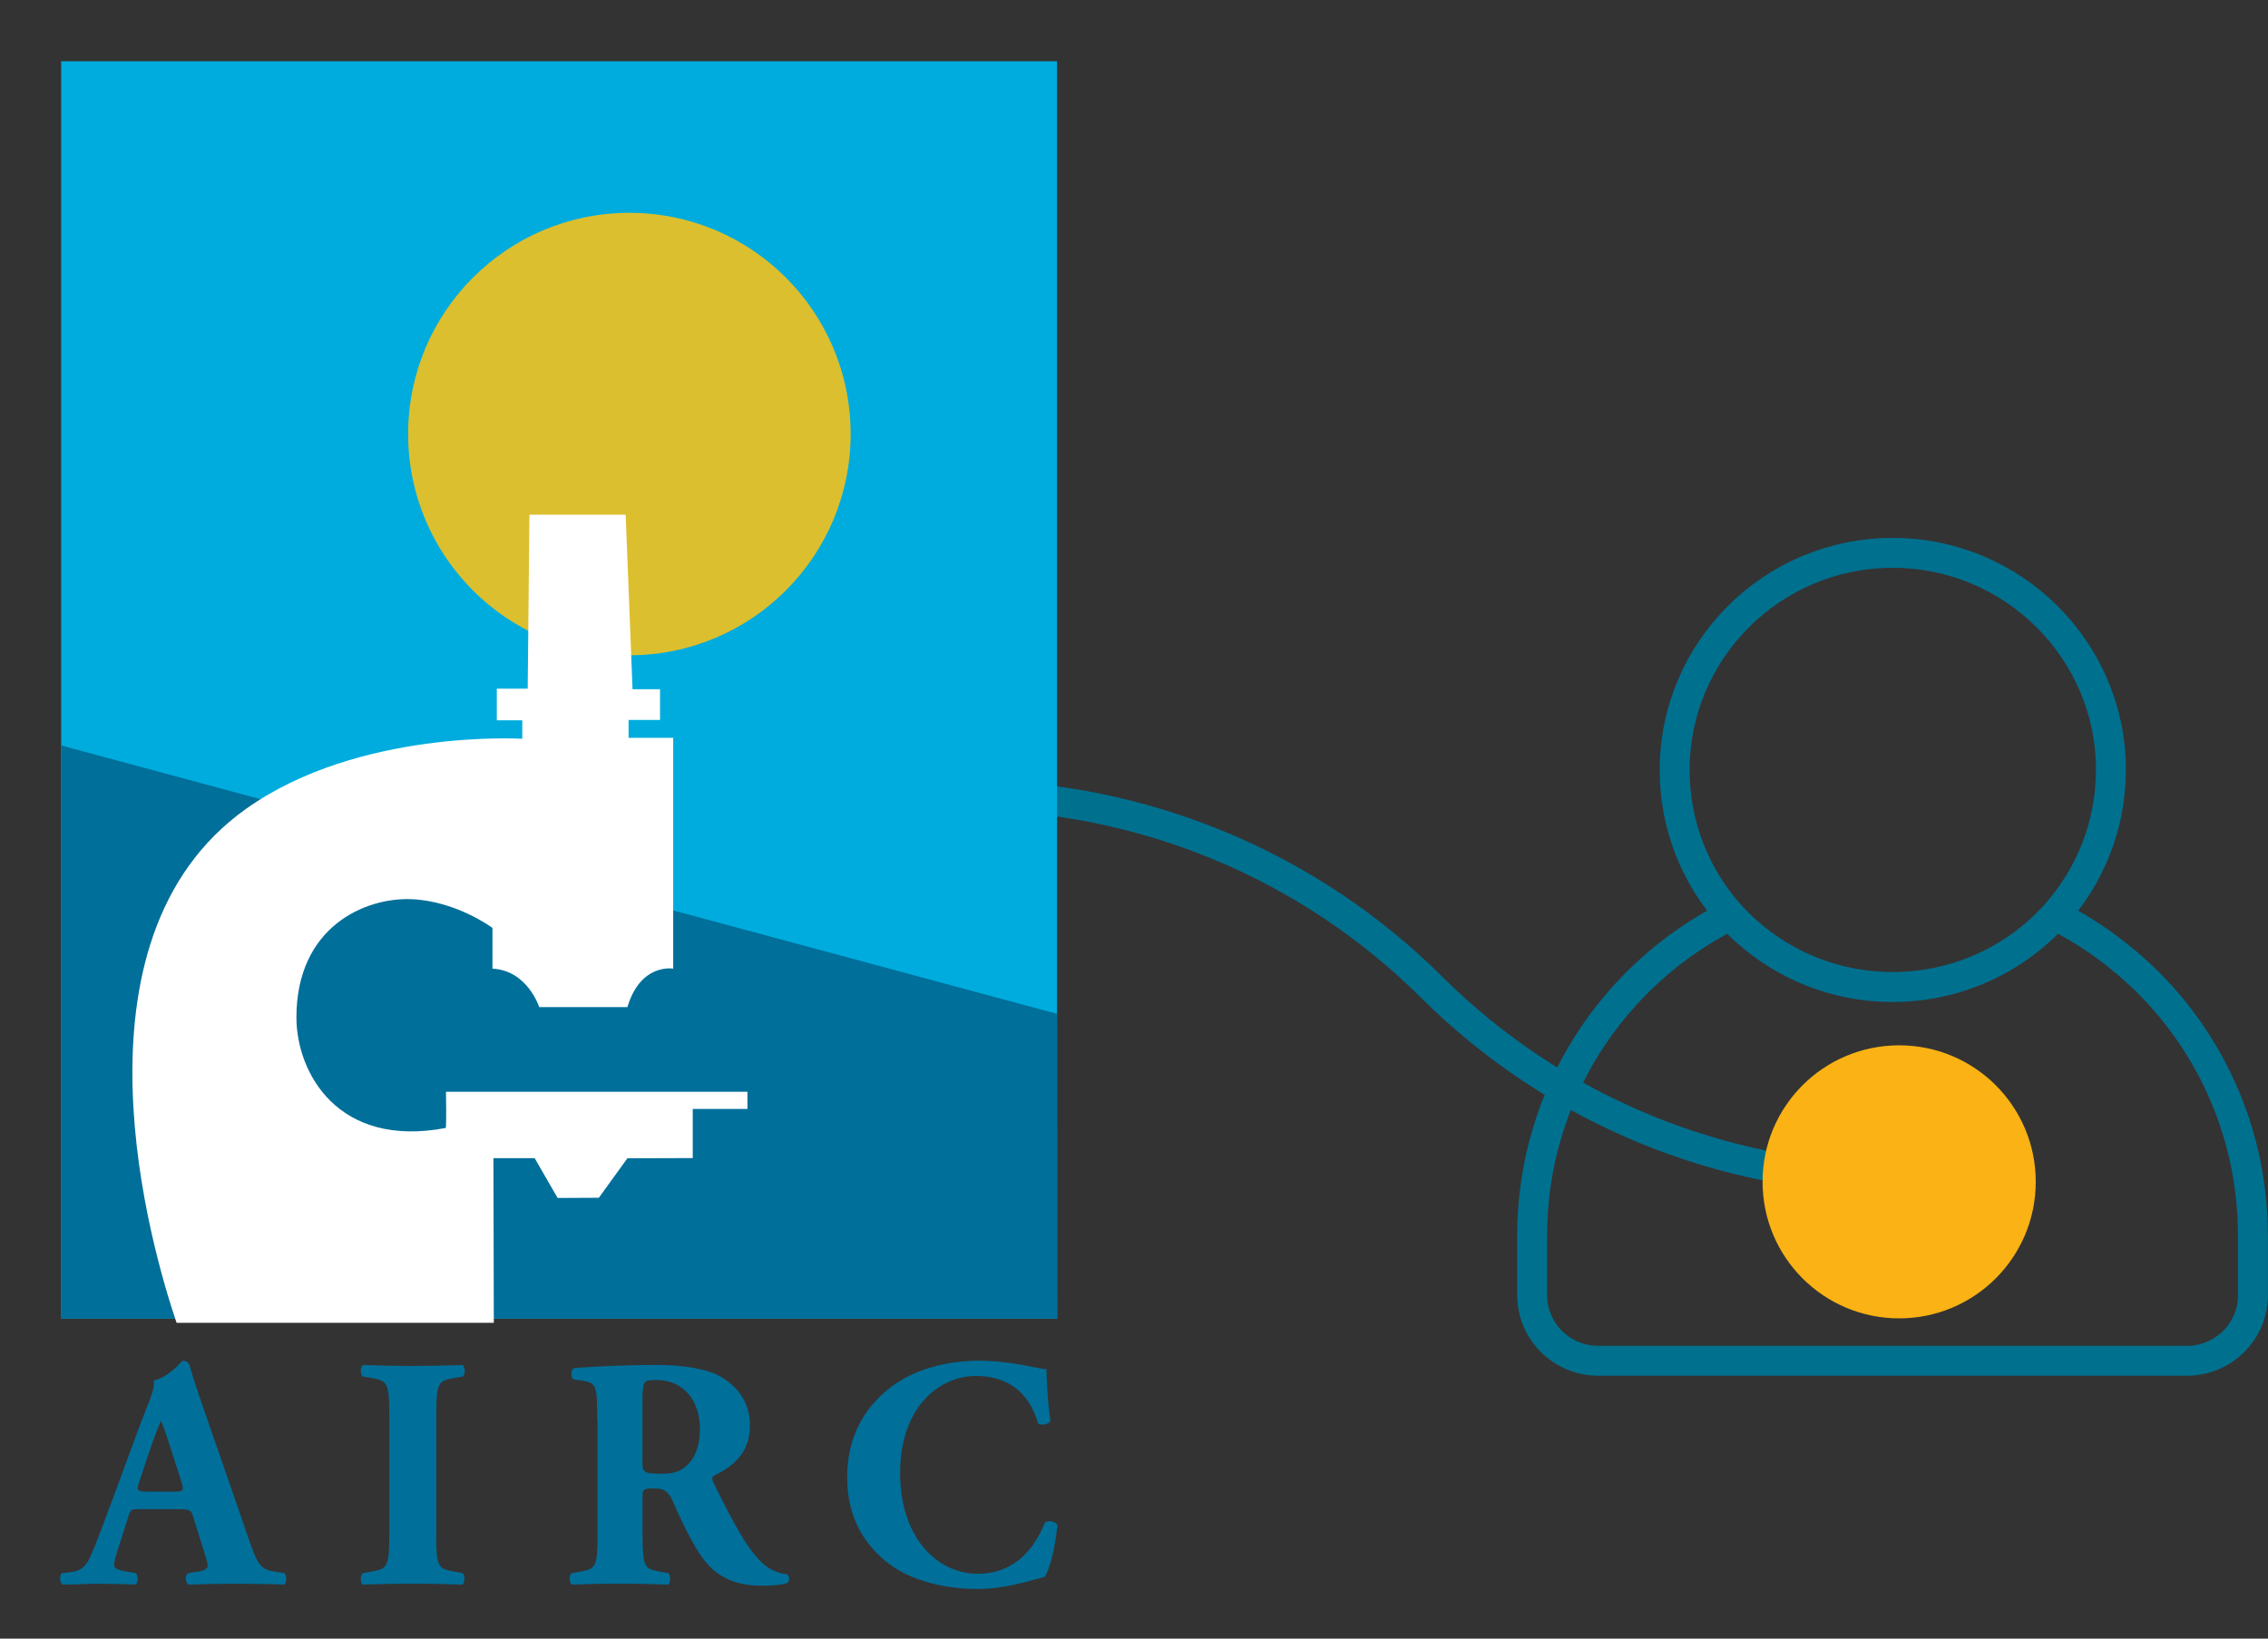
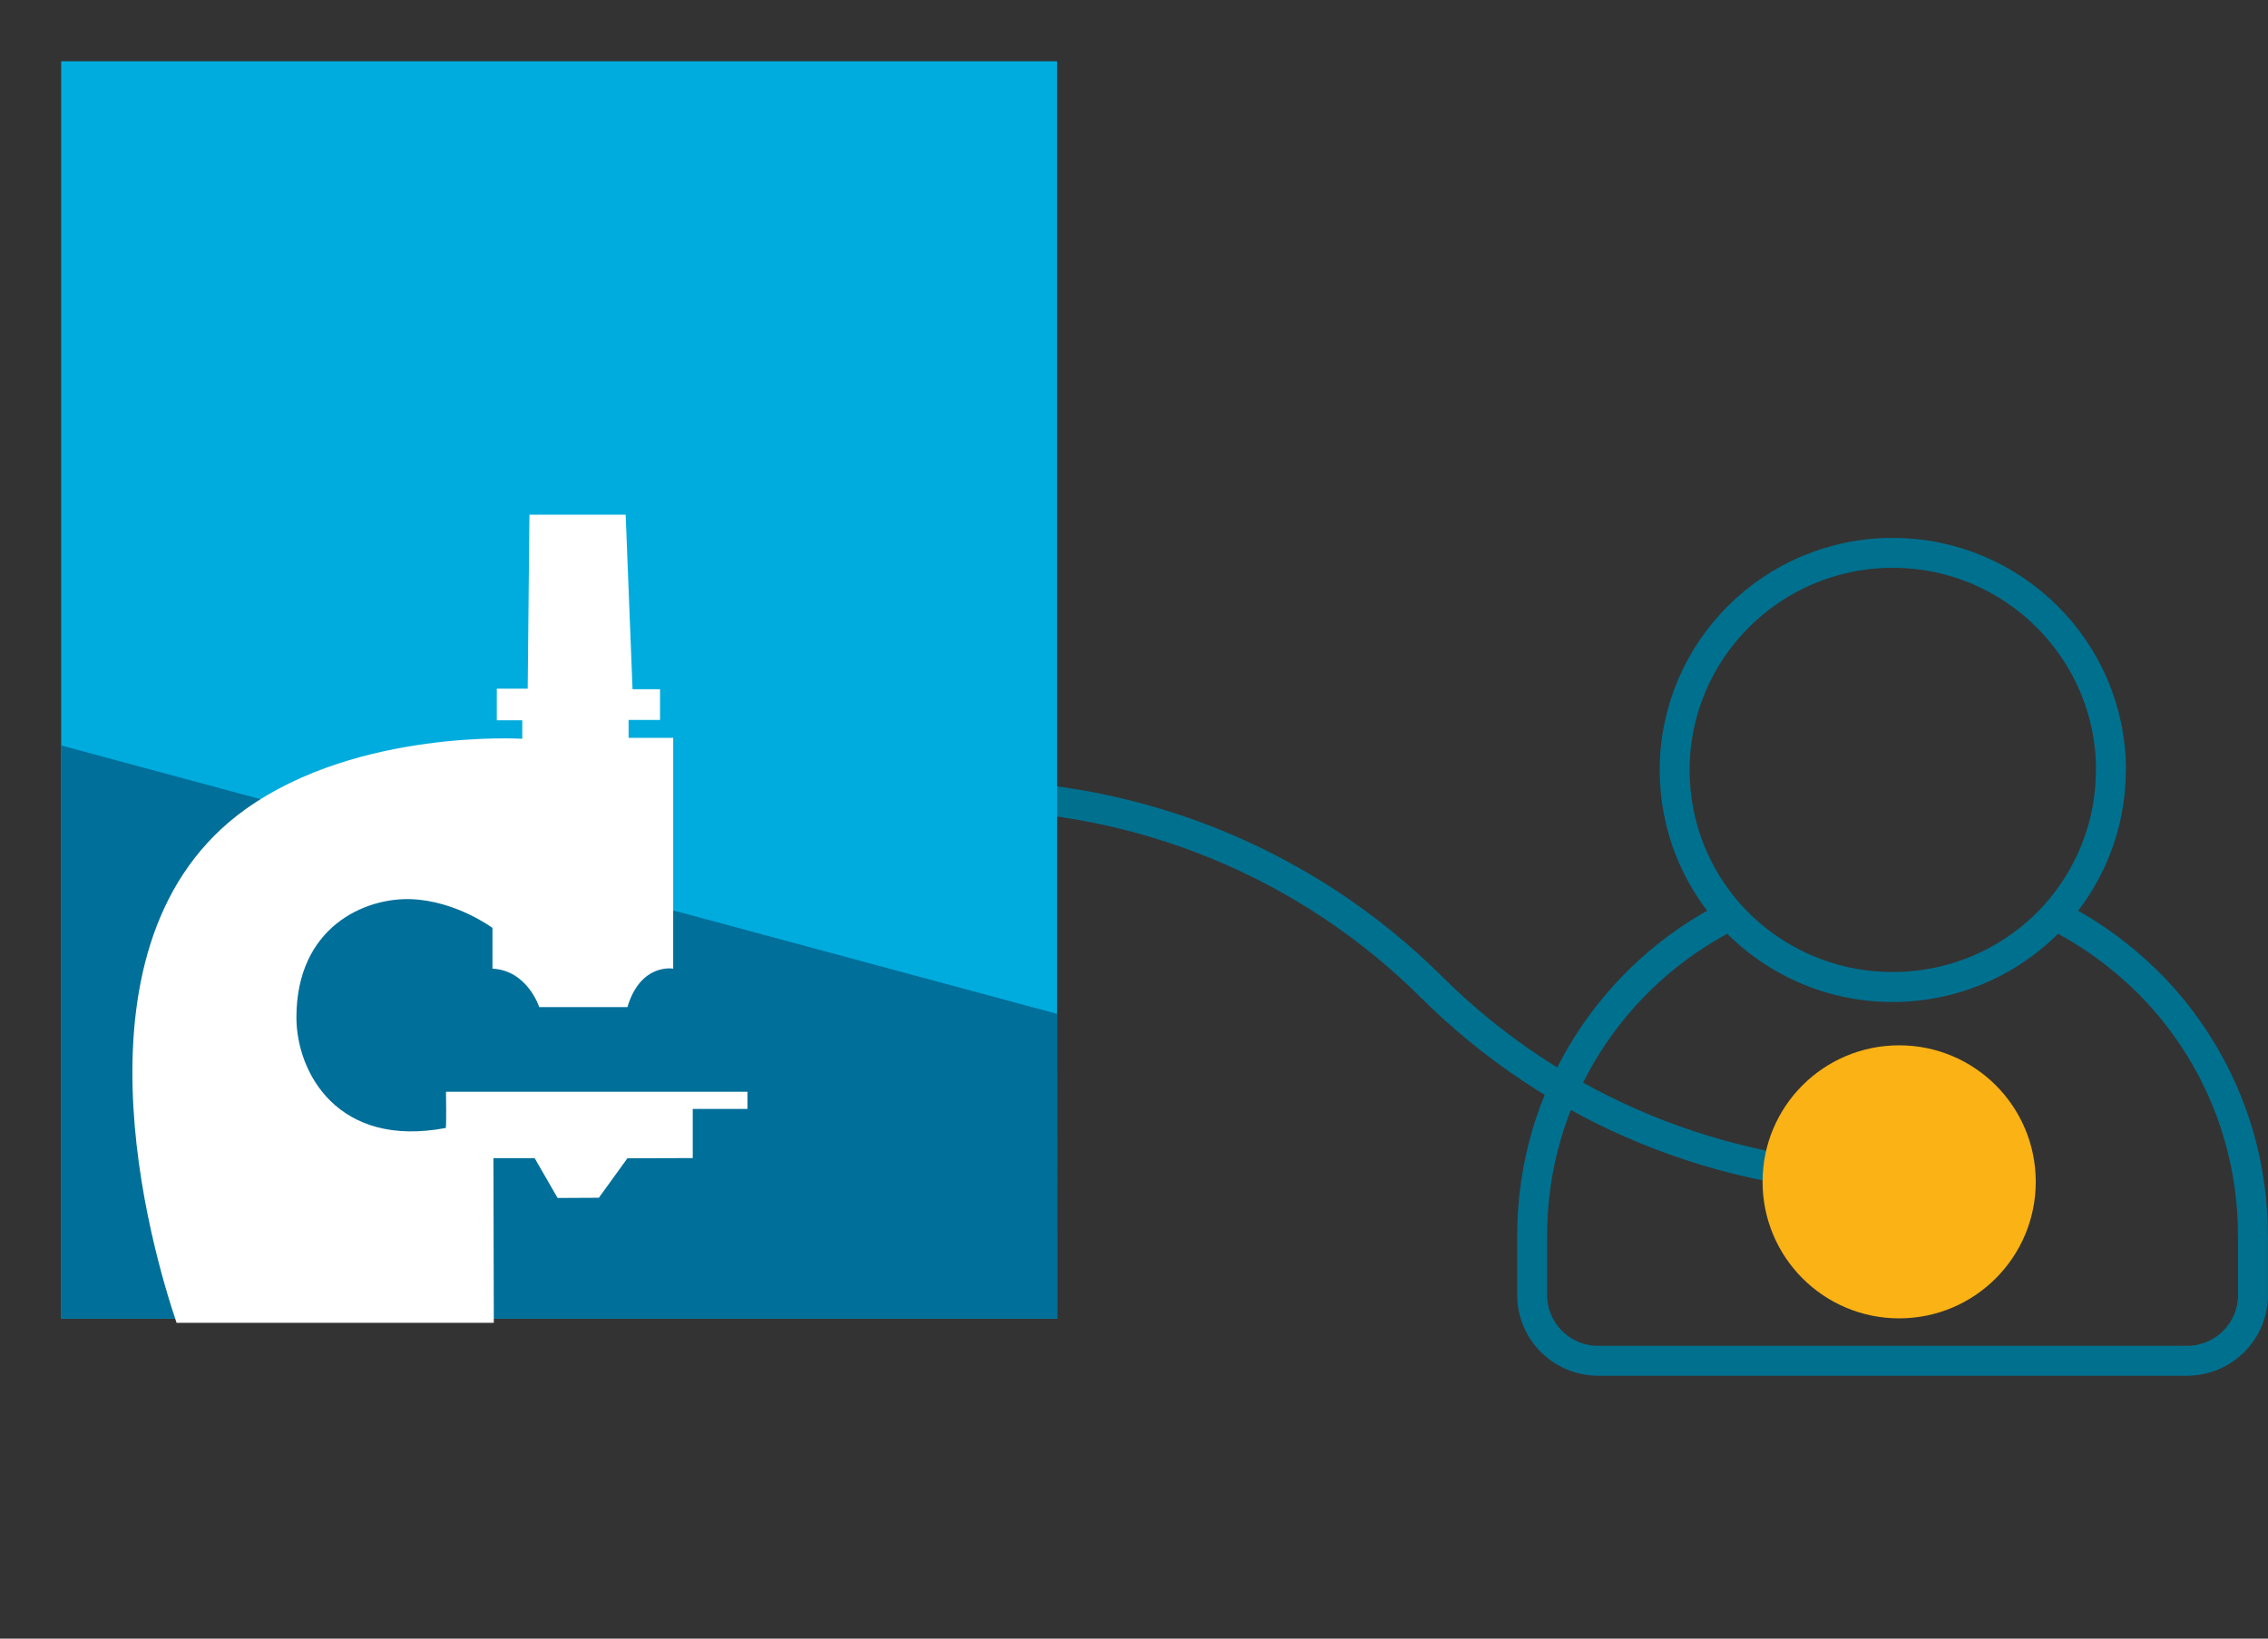
<svg xmlns="http://www.w3.org/2000/svg" id="Layer_2" viewBox="0 0 234.28 169.3">
  <rect x="0" y="0" width="234.28" height="169.3" fill="#333333" stroke="none" />
  <defs>
    <style>.cls-1,.cls-2{fill:none;}.cls-3{fill:#dcbf2e;}.cls-4{fill:#fab214;}.cls-5{clip-path:url(#clippath-1);}.cls-6{clip-path:url(#clippath-2);}.cls-7{fill:#fff;}.cls-8{fill:#006f9a;}.cls-2{stroke:#00708f;stroke-linecap:round;stroke-linejoin:round;stroke-width:3.09px;}.cls-9{fill:#00acdd;}.cls-10{clip-path:url(#clippath);}</style>
    <clipPath id="clippath">
      <rect class="cls-1" width="234.28" height="169.3" />
    </clipPath>
    <clipPath id="clippath-1">
-       <rect class="cls-1" width="234.28" height="169.3" />
-     </clipPath>
+       </clipPath>
    <clipPath id="clippath-2">
      <rect class="cls-1" width="234.28" height="169.3" />
    </clipPath>
  </defs>
  <g id="Layer_1-2">
    <g class="cls-10">
      <path class="cls-2" d="M99.77,82.15c18.04,0,35.34,7.13,48.09,19.82,12.75,12.7,30.05,19.83,48.09,19.83M218.05,79.56c0,5.77-2.19,11.02-5.77,15-4.13,4.55-10.11,7.41-16.77,7.41s-12.62-2.86-16.77-7.41c-3.58-3.98-5.75-9.23-5.75-15,0-12.38,10.09-22.44,22.52-22.44s22.55,10.06,22.55,22.44ZM232.73,127.64v6.16c0,3.75-3.05,6.79-6.82,6.79h-60.82c-3.77,0-6.82-3.04-6.82-6.79v-6.16c0-14.46,8.33-26.99,20.46-33.07,4.15,4.55,10.14,7.41,16.77,7.41s12.65-2.86,16.77-7.41c3.55,1.77,6.76,4.11,9.56,6.86,6.74,6.71,10.89,15.99,10.89,26.21Z" />
      <path class="cls-4" d="M210.29,122.1c0,7.79-6.31,14.11-14.11,14.11s-14.11-6.31-14.11-14.11,6.31-14.1,14.11-14.1,14.11,6.31,14.11,14.1" />
      <path class="cls-4" d="M105.28,81.93c0,3.35-2.71,6.06-6.06,6.06s-6.06-2.71-6.06-6.06,2.71-6.06,6.06-6.06,6.06,2.71,6.06,6.06" />
    </g>
    <rect class="cls-9" x="6.32" y="6.33" width="102.87" height="129.89" />
    <g class="cls-5">
      <path class="cls-8" d="M14.42,155.92c-.82,0-.93.03-1.13.68l-1.26,3.95c-.21.68-.24.96-.24,1.22,0,.21.27.42,1.23.59l1.03.17c.2.23.27,1.02-.07,1.19-1.19-.07-2.56-.07-3.99-.09-1.16,0-1.94.09-3.51.09-.37-.21-.34-.91-.1-1.19l.92-.1c.82-.1,1.53-.37,2.08-1.71.61-1.36,1.19-2.99,2.11-5.45l3.07-8.31c.82-2.15,1.43-3.34,1.33-4.33,1.64-.38,2.9-2.04,2.97-2.04.44,0,.64.17.78.67.28.99.68,2.25,1.53,4.67l4.63,13.37c.72,2.04,1.03,2.78,2.29,3.02l1.3.21c.21.17.27.99-.03,1.19-1.64-.07-3.47-.09-5.25-.09s-3.03.03-4.6.09c-.38-.21-.45-.91-.07-1.19l1.1-.17c.78-.14.92-.38.92-.59,0-.23-.24-1.05-.65-2.31l-.91-2.93c-.17-.54-.45-.61-1.64-.61h-3.81ZM18.07,154.11c.79,0,.99-.1.68-.99l-.89-2.76c-.47-1.47-.92-2.87-1.23-3.58-.34.76-.88,2.19-1.39,3.75l-.85,2.56c-.34.92-.14,1.02.72,1.02h2.96Z" />
      <path class="cls-8" d="M45.06,158.64c0,3.2.21,3.44,1.78,3.72l.95.17c.27.21.24.99-.03,1.19-1.84-.07-3.52-.1-5.11-.1s-3.34.03-5.18.1c-.27-.21-.27-.99,0-1.19l.96-.17c1.57-.28,1.78-.51,1.78-3.72v-12.54c0-3.21-.21-3.44-1.78-3.72l-.96-.16c-.27-.21-.27-.99,0-1.19,1.84.06,3.55.1,5.18.1s3.31-.04,5.15-.1c.27.21.27.99,0,1.19l-.95.16c-1.57.28-1.78.51-1.78,3.72v12.54Z" />
      <path class="cls-8" d="M61.69,146.65c0-3.41-.07-3.78-1.5-3.99l-.93-.14c-.33-.17-.33-1.02.07-1.19,2.56-.16,5.22-.31,8.46-.31,2.9,0,5.39.45,6.68,1.23,1.98,1.17,3,2.87,3,5.05,0,3.03-2.04,4.32-3.61,5.11-.34.16-.34.37-.17.75,2.25,4.57,3.64,7.12,5.28,8.52.9.71,1.78.92,2.29.96.31.17.31.67.13.88-.55.24-1.63.31-2.69.31-3.13,0-5.1-1.12-6.61-3.58-1.09-1.8-1.87-3.47-2.65-5.28-.41-.92-.95-1.19-1.8-1.19-1.19,0-1.26.07-1.26.75v4.19c0,3.14.2,3.37,1.74,3.65l.92.16c.24.17.24.99,0,1.19-1.81-.07-3.37-.1-5-.1s-3.21.03-4.98.1c-.28-.21-.28-1.02,0-1.19l.92-.16c1.54-.28,1.74-.51,1.74-3.65v-12.06ZM66.36,150.97c0,1.19.11,1.29,2.12,1.29,1.22,0,1.93-.31,2.58-.95.58-.58,1.24-1.67,1.24-3.68,0-3.06-1.81-5.05-4.46-5.05-1.4,0-1.4.1-1.47,1.74v6.64Z" />
      <path class="cls-8" d="M108.1,141.47c0,.62.1,3.33.41,5.31-.14.41-1.06.54-1.29.25-.93-3.18-3.11-4.87-6.41-4.87-3.78,0-7.83,3.23-7.83,10.01s3.91,10.43,8,10.43,6.03-2.97,6.95-5.28c.27-.28,1.09-.17,1.3.23-.24,2.52-.82,4.56-1.3,5.36-1.84.5-4.26,1.26-6.92,1.26-3.34,0-6.75-.79-9.17-2.59-2.46-1.88-4.33-4.7-4.33-8.93s1.78-7.08,4.13-9.03c2.42-2.02,5.89-3.03,9.44-3.03s6,.82,7.02.88" />
      <path class="cls-3" d="M42.16,44.84c0-12.62,10.23-22.85,22.86-22.85s22.85,10.23,22.85,22.85-10.23,22.86-22.85,22.86-22.86-10.23-22.86-22.86" />
    </g>
    <polygon class="cls-8" points="6.32 136.22 6.32 136.05 6.32 77.02 109.19 104.75 109.22 136.22 6.32 136.22" />
    <g class="cls-6">
      <path class="cls-7" d="M51.01,136.64l-.04-16.98h4.26l2.37,4.11,4.26-.02,2.95-4.08,6.75-.02v-5.08h5.65v-1.77h-31.14s.06,3.72-.03,3.74c-11.18,2.12-15.42-5.76-15.42-11.42,0-9.32,7.03-12.4,11.86-12.22,4.65.18,8.39,2.97,8.39,2.97v4.21c3.62.18,4.83,3.97,4.83,3.97h9.11c1.37-4.58,4.73-3.97,4.73-3.97v-23.85h-4.61v-1.85h3.25v-3.17h-2.84l-.71-18.03h-9.94l-.18,17.97h-3.19v3.27h2.63v1.91s-16.9-1.05-28.55,7.25c-19.13,13.63-9.69,45.63-7.16,53.09h32.77Z" />
    </g>
  </g>
</svg>